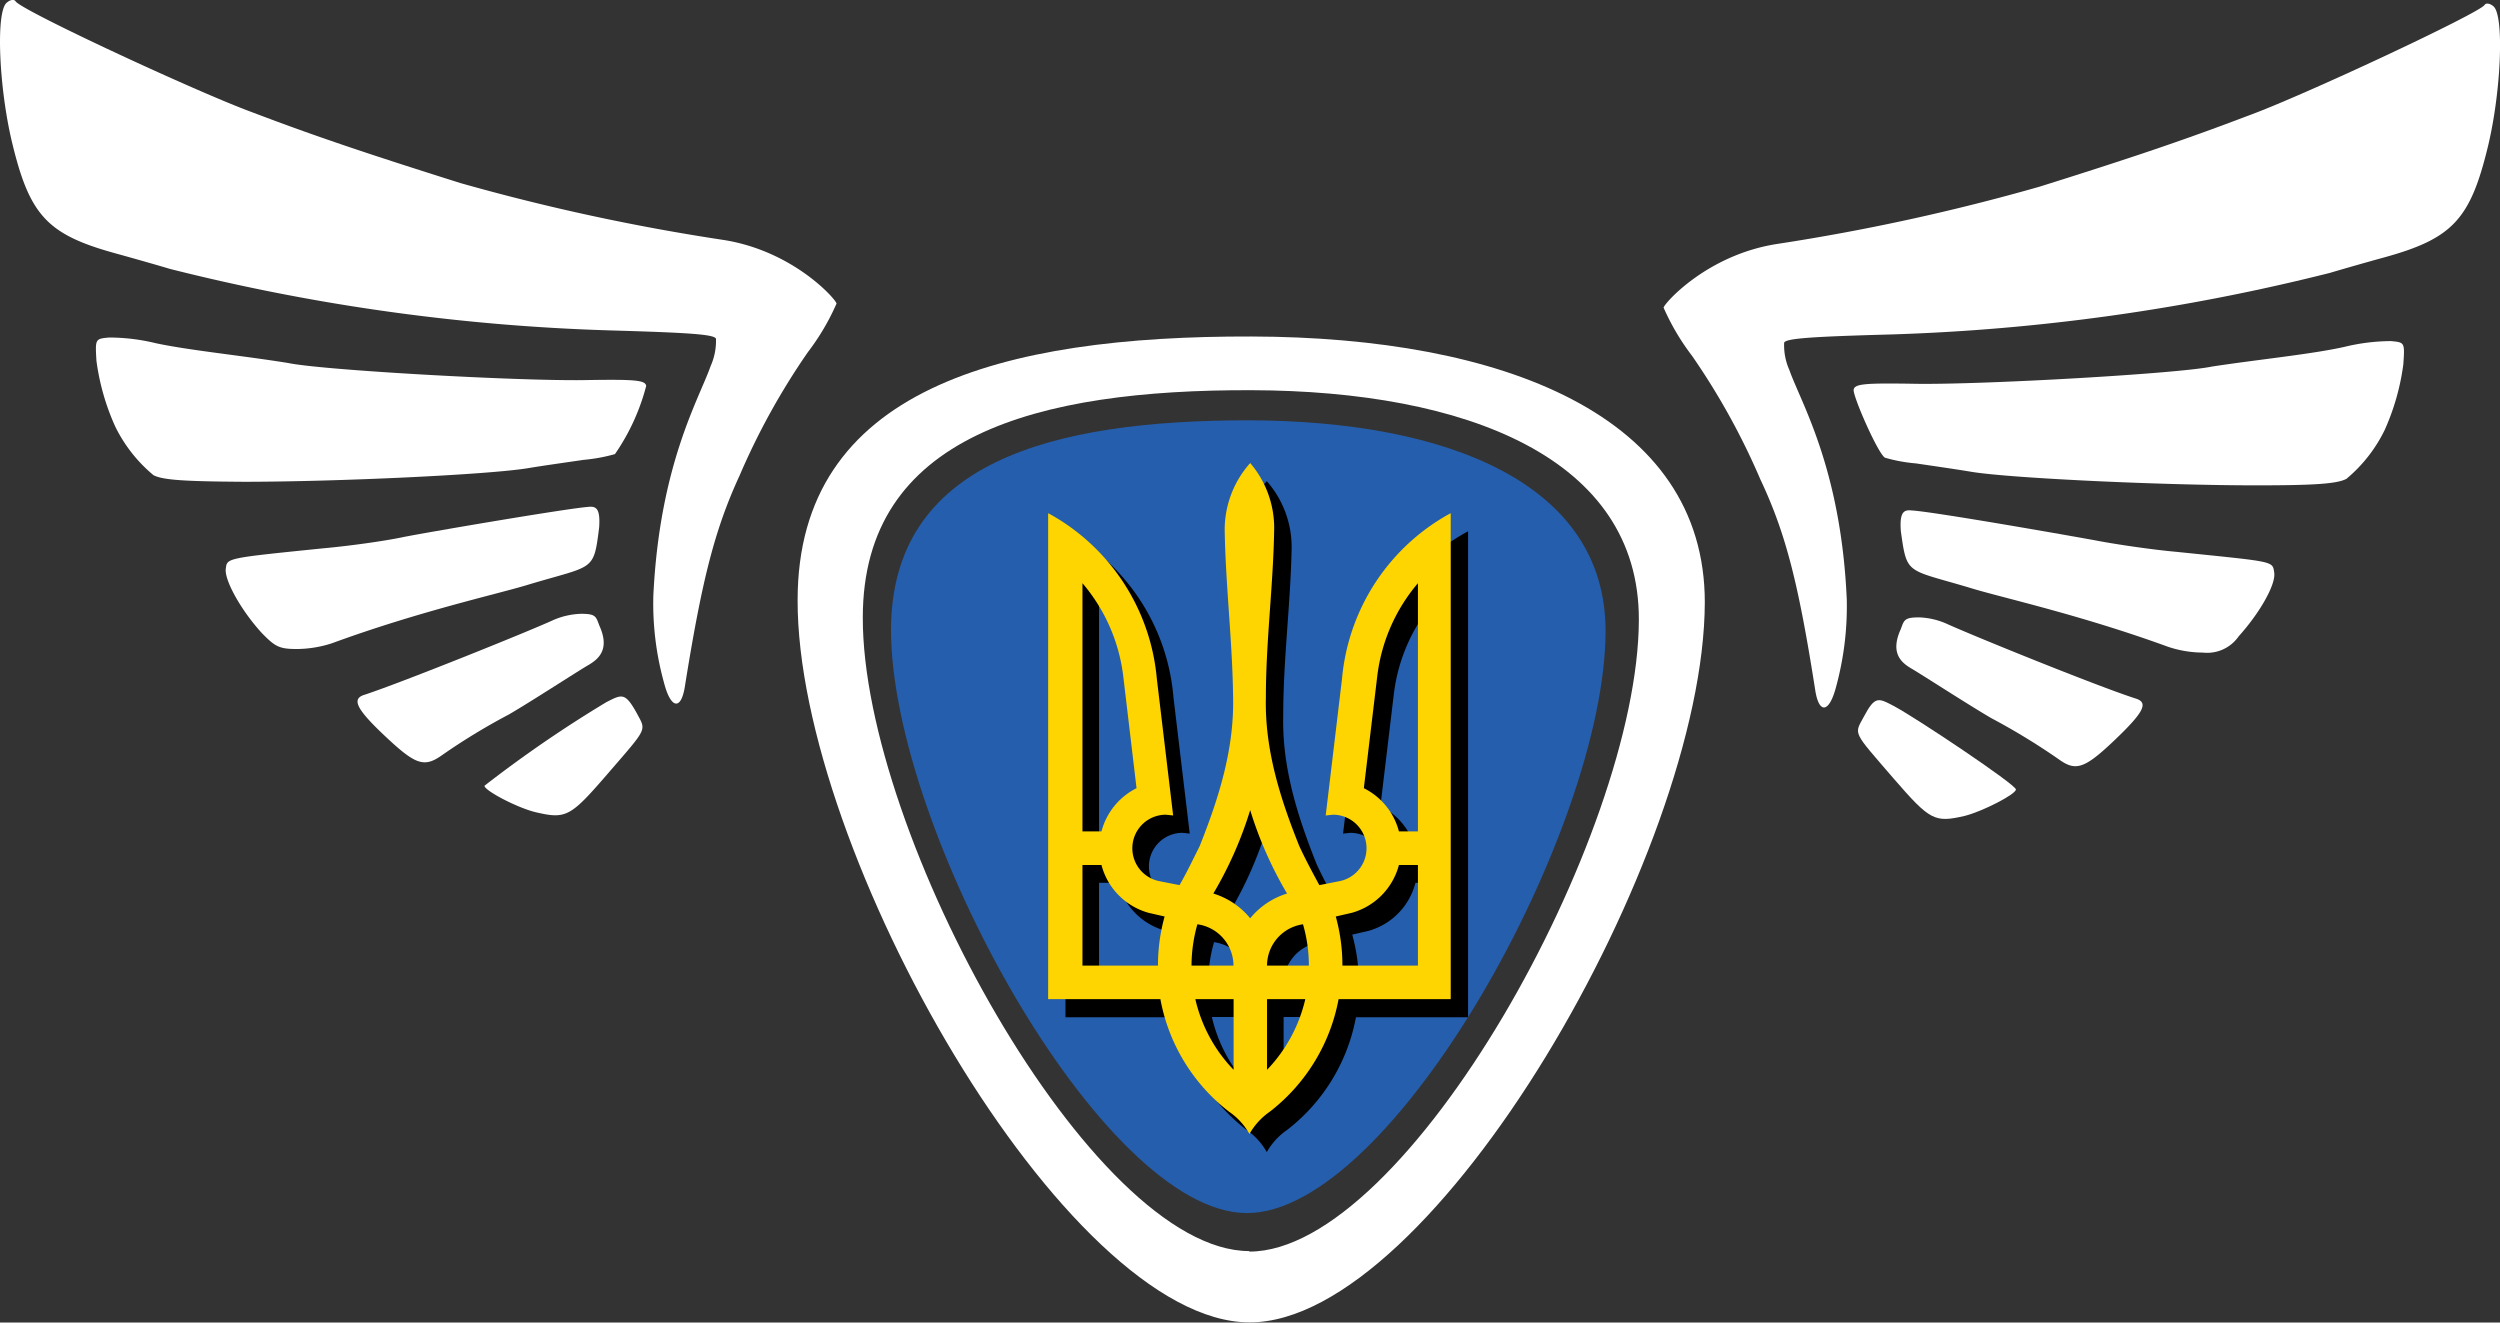
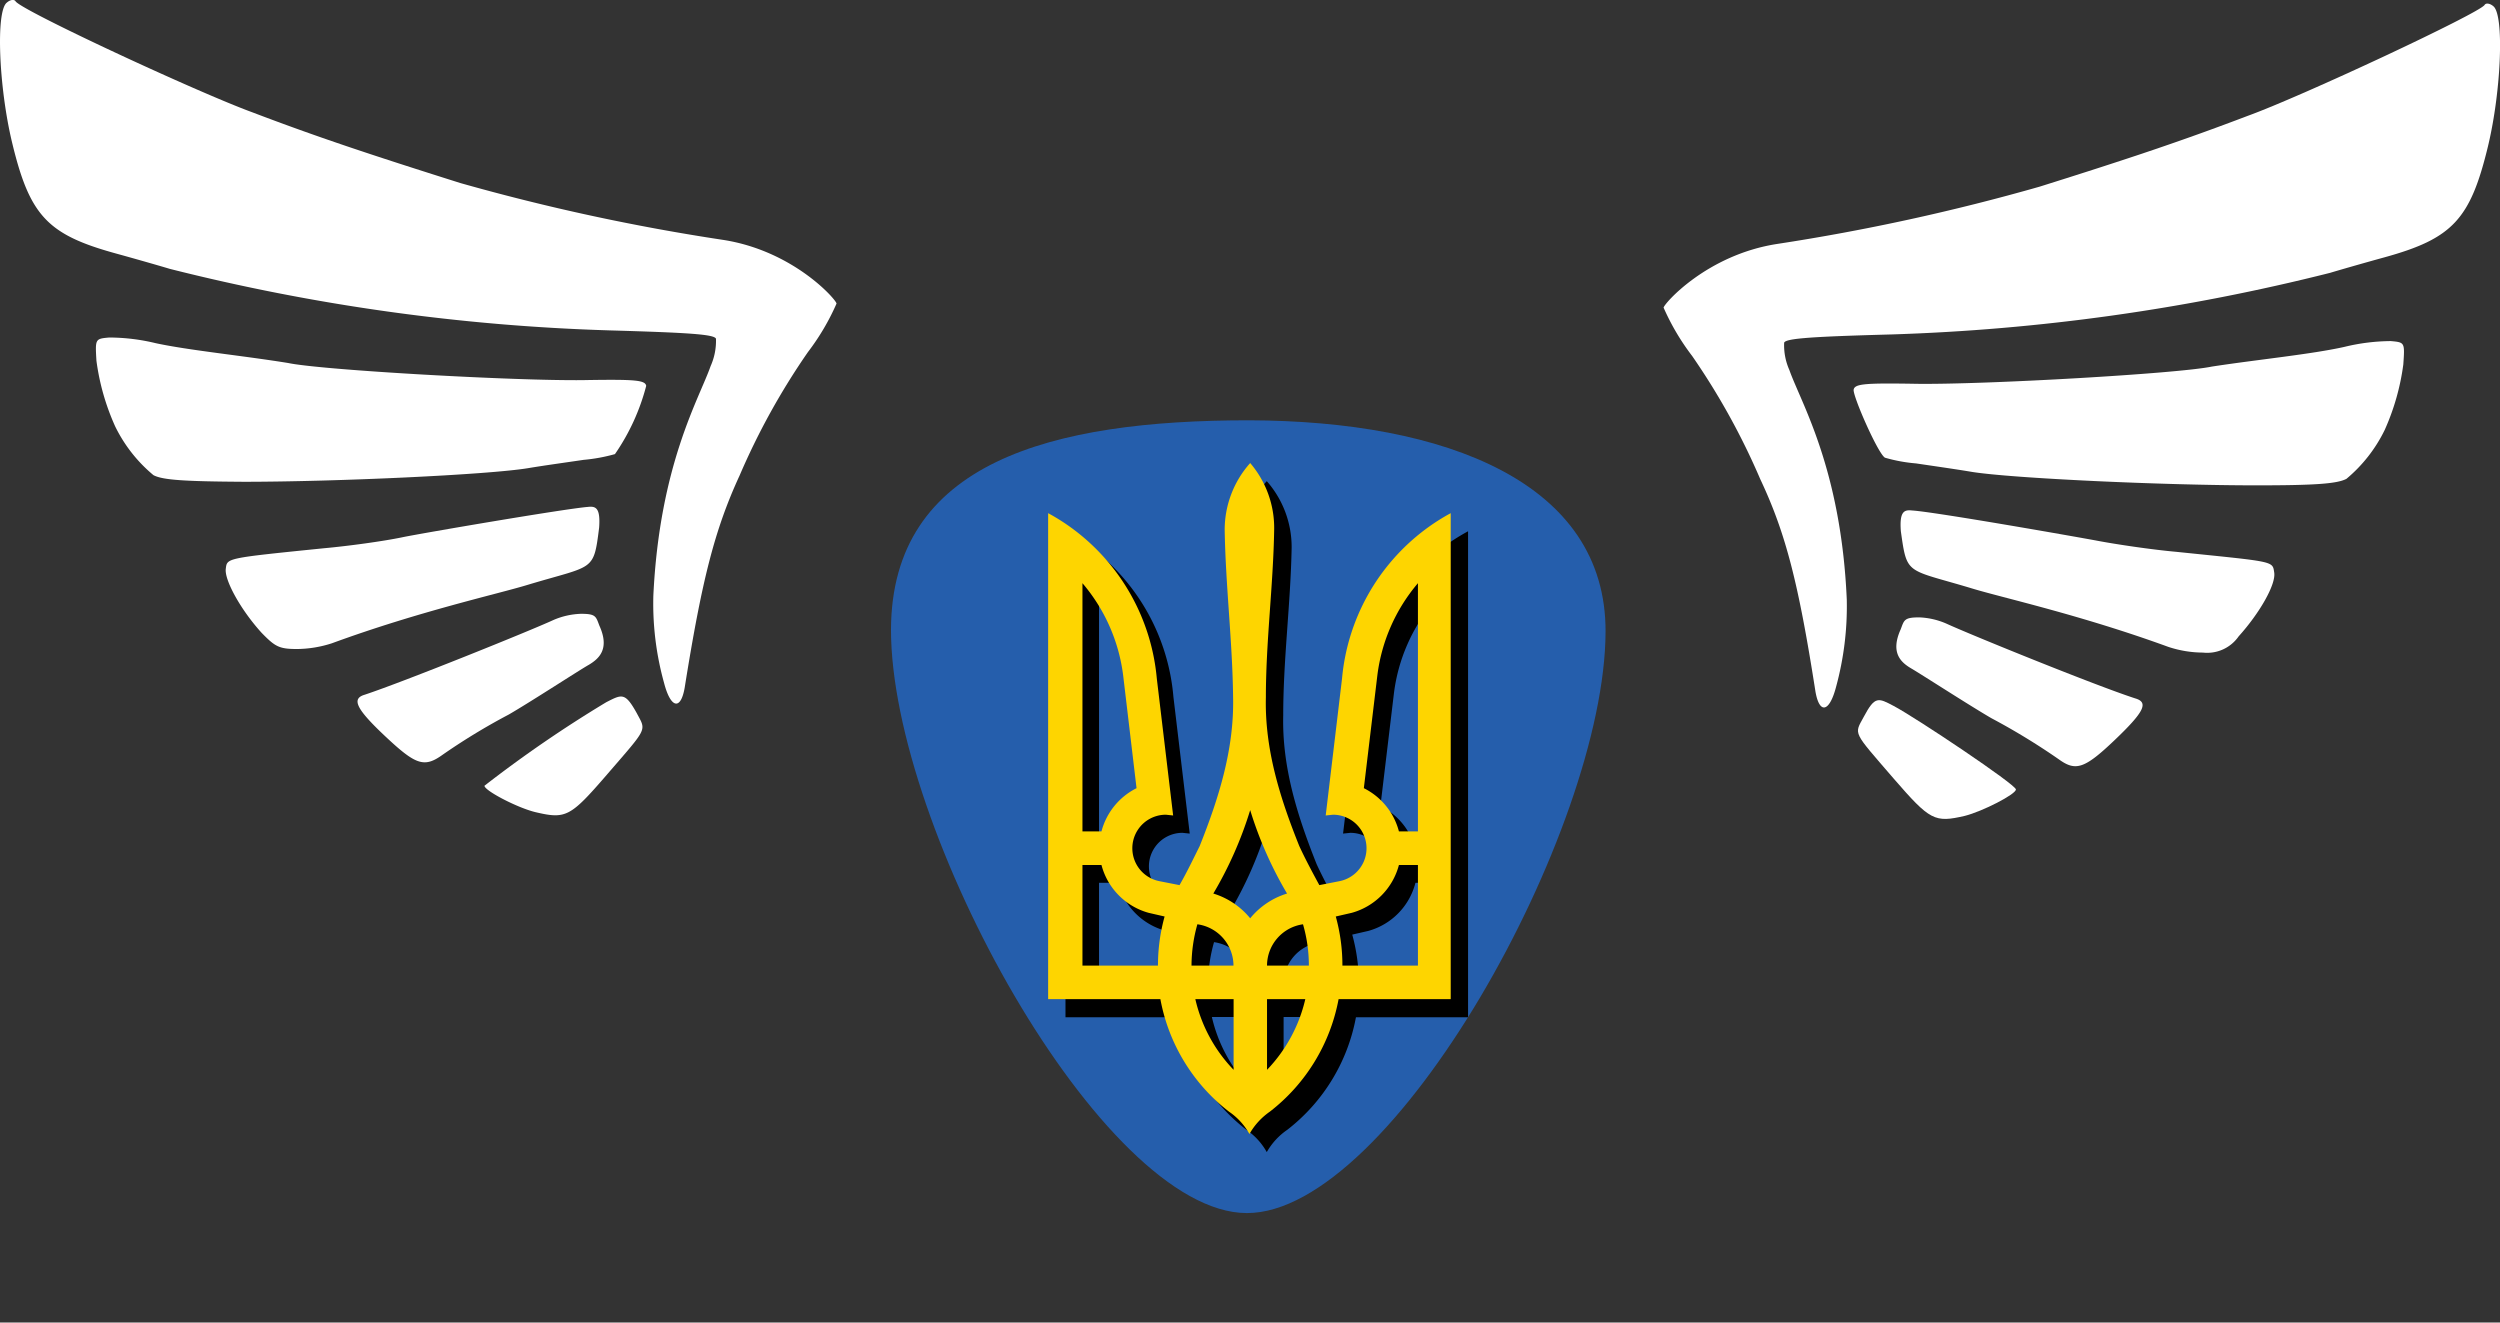
<svg xmlns="http://www.w3.org/2000/svg" id="Layer_1" data-name="Layer 1" viewBox="0 0 195.99 103.68">
  <rect x="0" y="0" width="195.99" height="103.68" fill="#333333" stroke="none" />
  <defs>
    <style>.cls-1{fill:#fff;}.cls-2{fill:#255eac;}.cls-3{fill:#fed500;}</style>
  </defs>
  <title>pissennyk-wings-black</title>
-   <path class="cls-1" d="M297.58,395.26C278,395.21,262,399.37,262,415.93c-.05,19.64,21,56.59,35.42,56.62s35.65-36.8,35.7-56.44C333.13,401.41,317.22,395.31,297.58,395.26Zm-.17,71.7c-12.36,0-30.34-32.74-30.3-49.67,0-14.28,13.67-17.87,30.47-17.82s30.4,5.3,30.37,18C327.91,434.38,309.76,467,297.41,467Z" transform="translate(-199.47 -368.88)" />
  <path class="cls-1" d="M247,423.93a97.78,97.78,0,0,0-9.55,6.55c0,.38,2.58,1.73,4,2.07,2.38.56,2.73.38,5.59-2.93,3.24-3.76,3.1-3.41,2.35-4.83C248.47,423.13,248.22,423.31,247,423.93Z" transform="translate(-199.47 -368.88)" />
  <path class="cls-1" d="M245.63,421c.8-.48,1.66-1.24.83-3.07-.28-.73-.27-.93-1.45-.93a5.92,5.92,0,0,0-2.14.48c-1.86.86-11.7,4.83-14.8,5.86-1.07.31-.69,1.11,1.62,3.28s3,2.45,4.35,1.52a49.43,49.43,0,0,1,5.31-3.24C241.08,423.9,244.93,421.39,245.63,421Z" transform="translate(-199.47 -368.88)" />
  <path class="cls-1" d="M265.05,392.68c0-.28-3.36-4.15-8.93-5a167.5,167.5,0,0,1-20.56-4.45c-7.07-2.23-11.25-3.62-16.32-5.55-4.27-1.56-18.14-8-18.55-8.7-.11-.17-.42-.13-.69.11-.87.69-.62,6.62.41,10.93,1.38,5.76,2.76,7.25,8.14,8.73,1.38.38,3.31.93,4.24,1.21a160.44,160.44,0,0,0,34.43,4.82c6.24.18,8.28.31,8.38.66a4.85,4.85,0,0,1-.42,2.14c-.89,2.55-4,7.71-4.49,18a23.19,23.19,0,0,0,.84,6.84c.52,2,1.31,2.18,1.62.35,1.35-8.45,2.35-12.38,4.31-16.63a55,55,0,0,1,5.35-9.66A18.45,18.45,0,0,0,265.05,392.68Z" transform="translate(-199.47 -368.88)" />
  <path class="cls-1" d="M246.44,410.24c.11-1.55-.26-1.69-.88-1.62-1.72.13-13.07,2.07-14.55,2.38s-4.25.69-6.14.86c-7.76.79-7.59.76-7.7,1.62s1.14,3.17,2.8,5c1.07,1.1,1.38,1.28,2.79,1.28a9.05,9.05,0,0,0,2.73-.45c6.88-2.52,13-3.86,15.38-4.59C246.05,413.16,246,413.74,246.44,410.24Z" transform="translate(-199.47 -368.88)" />
  <path class="cls-1" d="M245.22,398.68c-5.42.07-20.53-.79-23.15-1.34-3.57-.58-7.84-1-10.41-1.56a15.61,15.61,0,0,0-3.63-.44c-1.1.1-1.1.1-1,1.82a18.34,18.34,0,0,0,1.47,5.15,11.56,11.56,0,0,0,3,3.82c.72.38,2.38.49,7.07.52,7.24,0,19.18-.55,22.31-1.07,1.25-.21,3.21-.48,4.35-.65a13.37,13.37,0,0,0,2.45-.45,16.83,16.83,0,0,0,2.45-5.35C250.05,398.68,249.29,398.61,245.22,398.68Z" transform="translate(-199.47 -368.88)" />
  <path class="cls-1" d="M347.92,424.22c-1.2-.63-1.46-.8-2.34.86-.76,1.41-.9,1.07,2.34,4.83,2.87,3.31,3.21,3.48,5.59,2.93,1.38-.35,4-1.69,4-2.07S349.68,425.15,347.92,424.22Z" transform="translate(-199.47 -368.88)" />
  <path class="cls-1" d="M366.86,423.63c-3.09-1-12.93-5-14.8-5.86a5.88,5.88,0,0,0-2.13-.49c-1.18,0-1.18.21-1.45.93-.83,1.83,0,2.59.82,3.07s4.56,2.9,6.28,3.9a52.09,52.09,0,0,1,5.31,3.24c1.31.94,2,.73,4.35-1.51S367.93,423.94,366.86,423.63Z" transform="translate(-199.47 -368.88)" />
  <path class="cls-1" d="M394.94,369.37c-.28-.24-.59-.27-.69-.1-.42.65-14.28,7.14-18.56,8.69-5.07,1.93-9.24,3.33-16.31,5.55A166.47,166.47,0,0,1,338.82,388c-5.57.85-8.93,4.73-8.93,5a18.45,18.45,0,0,0,2.24,3.79,55,55,0,0,1,5.34,9.66c2,4.24,3,8.17,4.32,16.62.31,1.83,1.1,1.66,1.62-.34a24,24,0,0,0,.84-6.84c-.45-10.29-3.6-15.44-4.5-18a4.77,4.77,0,0,1-.41-2.14c.1-.34,2.13-.48,8.38-.65a161,161,0,0,0,34.42-4.83c.93-.28,2.86-.83,4.24-1.21,5.38-1.48,6.76-3,8.14-8.72C395.56,376,395.8,370.06,394.94,369.37Z" transform="translate(-199.47 -368.88)" />
  <path class="cls-1" d="M370.07,412.14c-1.9-.17-4.66-.58-6.14-.86S351.1,409,349.37,408.9c-.62-.07-1,.07-.88,1.63.49,3.49.4,2.92,5.57,4.48,2.35.72,8.51,2.07,15.39,4.58a8.74,8.74,0,0,0,2.72.45,3,3,0,0,0,2.8-1.27c1.65-1.83,2.93-4.07,2.79-5S377.83,412.94,370.07,412.14Z" transform="translate(-199.47 -368.88)" />
  <path class="cls-1" d="M386.9,395.62a15.68,15.68,0,0,0-3.62.45c-2.57.58-6.84,1-10.42,1.55-2.62.55-17.73,1.42-23.14,1.35-4.07-.07-4.83,0-4.93.45s1.89,5,2.45,5.34a12.34,12.34,0,0,0,2.44.45c1.14.17,3.11.45,4.35.66,3.14.51,15.07,1.06,22.32,1.06,4.69,0,6.34-.13,7.07-.51a11.6,11.6,0,0,0,3-3.83,18.41,18.41,0,0,0,1.46-5.14C388,395.72,388,395.72,386.9,395.62Z" transform="translate(-199.47 -368.88)" />
  <path class="cls-2" d="M297.37,401.83c-15.47,0-28,3.26-28.05,16.41,0,15.59,16.52,45.71,27.89,45.74s28.09-30,28.13-45.59C325.37,406.72,312.84,401.87,297.37,401.83Z" transform="translate(-199.47 -368.88)" />
  <path d="M298.78,406.6a7.87,7.87,0,0,0-2,5.21c.07,4.39.61,8.76.66,13.15.1,4.09-1.13,7.93-2.62,11.67-.5,1-1,2.05-1.57,3.06l-1.59-.31a2.63,2.63,0,0,1,.51-5.21l.57.06-1.28-10.73A16.39,16.39,0,0,0,285,411.81a17.15,17.15,0,0,0-2-1.28v38.1h8.8a14.45,14.45,0,0,0,5.38,8.82,5.16,5.16,0,0,1,1.6,1.75,5.29,5.29,0,0,1,1.61-1.75,14.5,14.5,0,0,0,5.38-8.82h8.79v-38.1a16.22,16.22,0,0,0-2,1.28,16.39,16.39,0,0,0-6.51,11.69l-1.29,10.73.58-.06a2.63,2.63,0,0,1,.5,5.21l-1.58.31c-.54-1-1.08-2-1.57-3.06-1.49-3.74-2.72-7.58-2.62-11.67,0-4.39.58-8.76.66-13.15A7.83,7.83,0,0,0,298.78,406.6ZM285.63,416a13.7,13.7,0,0,1,3.19,7.22l1.06,8.85a5.28,5.28,0,0,0-2.76,3.39h-1.49Zm26.3,0v19.46h-1.49a5.24,5.24,0,0,0-2.75-3.39l1.06-8.85A13.77,13.77,0,0,1,311.93,416Zm-13.15,17.79a30.19,30.19,0,0,0,2.89,6.54,6,6,0,0,0-2.89,1.94,5.88,5.88,0,0,0-2.88-1.94A30.16,30.16,0,0,0,298.78,433.81Zm-13.15,4.3h1.49a5.28,5.28,0,0,0,3.69,3.75l1.26.29a14.84,14.84,0,0,0-.52,3.85h-5.92Zm24.81,0h1.49V446H306a14.42,14.42,0,0,0-.52-3.85l1.26-.29a5.26,5.26,0,0,0,3.69-3.75Zm-15.8,4.65a3.28,3.28,0,0,1,2.83,3.24h-3.29A12,12,0,0,1,294.64,442.76Zm8.28,0a11.58,11.58,0,0,1,.46,3.24H300.1A3.28,3.28,0,0,1,302.92,442.76Zm-8.44,5.87h3v5.54A11.82,11.82,0,0,1,294.48,448.63Zm5.62,0h3a11.9,11.9,0,0,1-3,5.54Z" transform="translate(-199.47 -368.88)" />
  <path class="cls-3" d="M297.48,405.18a7.87,7.87,0,0,0-2,5.21c.07,4.39.61,8.76.66,13.15.09,4.09-1.13,7.93-2.62,11.67-.5,1-1,2.05-1.58,3.06l-1.58-.31a2.63,2.63,0,0,1,.51-5.21l.57.06-1.28-10.73a16.44,16.44,0,0,0-6.52-11.69,16.22,16.22,0,0,0-2-1.28v38.1h8.8a14.45,14.45,0,0,0,5.38,8.82,5.16,5.16,0,0,1,1.6,1.75,5.37,5.37,0,0,1,1.6-1.75,14.51,14.51,0,0,0,5.39-8.82h8.79v-38.1a16.22,16.22,0,0,0-2,1.28,16.44,16.44,0,0,0-6.52,11.69l-1.28,10.73.58-.06a2.63,2.63,0,0,1,.5,5.21l-1.58.31c-.54-1-1.08-2-1.57-3.06-1.5-3.74-2.72-7.58-2.62-11.67,0-4.39.58-8.76.65-13.15A7.82,7.82,0,0,0,297.48,405.18Zm-13.15,9.42a13.78,13.78,0,0,1,3.19,7.22l1.05,8.85a5.3,5.3,0,0,0-2.75,3.39h-1.49Zm26.3,0v19.46h-1.49a5.27,5.27,0,0,0-2.75-3.39l1.06-8.85A13.77,13.77,0,0,1,310.63,414.6Zm-13.15,17.79a30.19,30.19,0,0,0,2.89,6.54,6,6,0,0,0-2.89,1.94,6,6,0,0,0-2.89-1.94A30.19,30.19,0,0,0,297.48,432.39Zm-13.15,4.3h1.49a5.28,5.28,0,0,0,3.69,3.75l1.26.29a14.42,14.42,0,0,0-.52,3.85h-5.92Zm24.81,0h1.49v7.89h-5.92a14.42,14.42,0,0,0-.52-3.85l1.26-.29a5.28,5.28,0,0,0,3.69-3.75Zm-15.8,4.65a3.28,3.28,0,0,1,2.83,3.24h-3.29A12,12,0,0,1,293.34,441.34Zm8.28,0a11.58,11.58,0,0,1,.46,3.24H298.8A3.28,3.28,0,0,1,301.62,441.34Zm-8.44,5.87h3v5.54A11.77,11.77,0,0,1,293.18,447.21Zm5.62,0h3a11.86,11.86,0,0,1-3,5.54Z" transform="translate(-199.47 -368.88)" />
</svg>